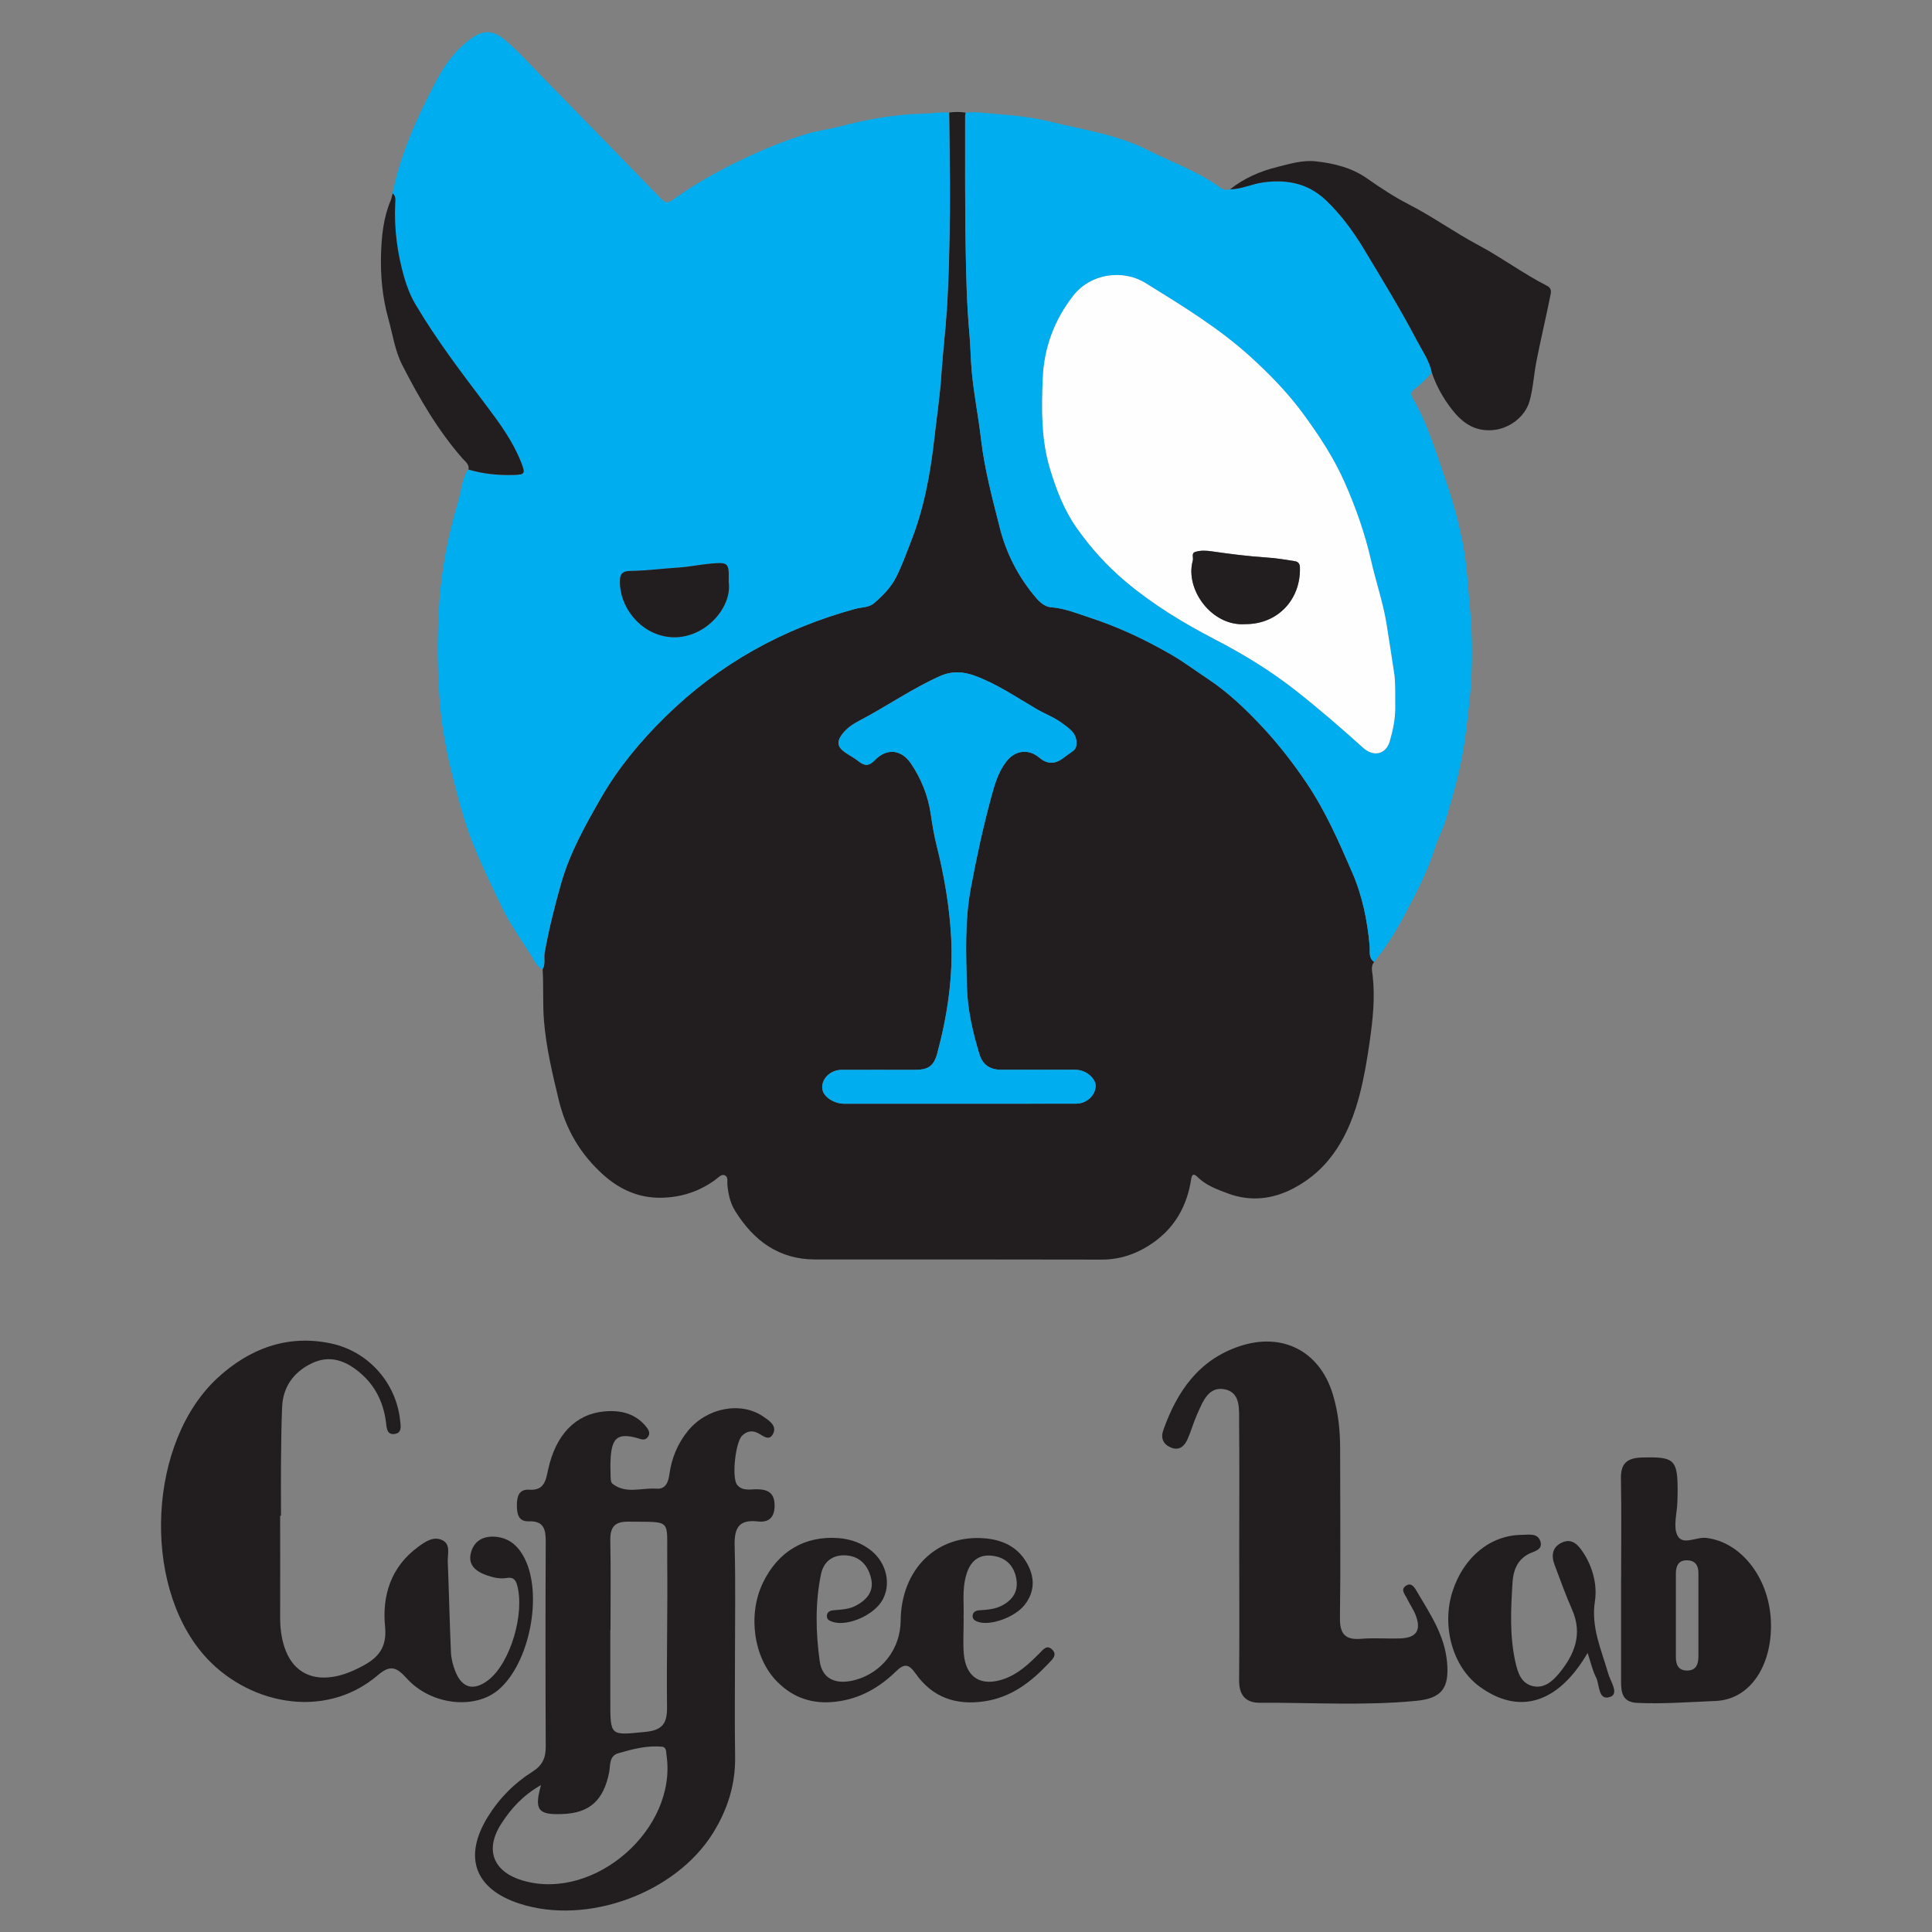
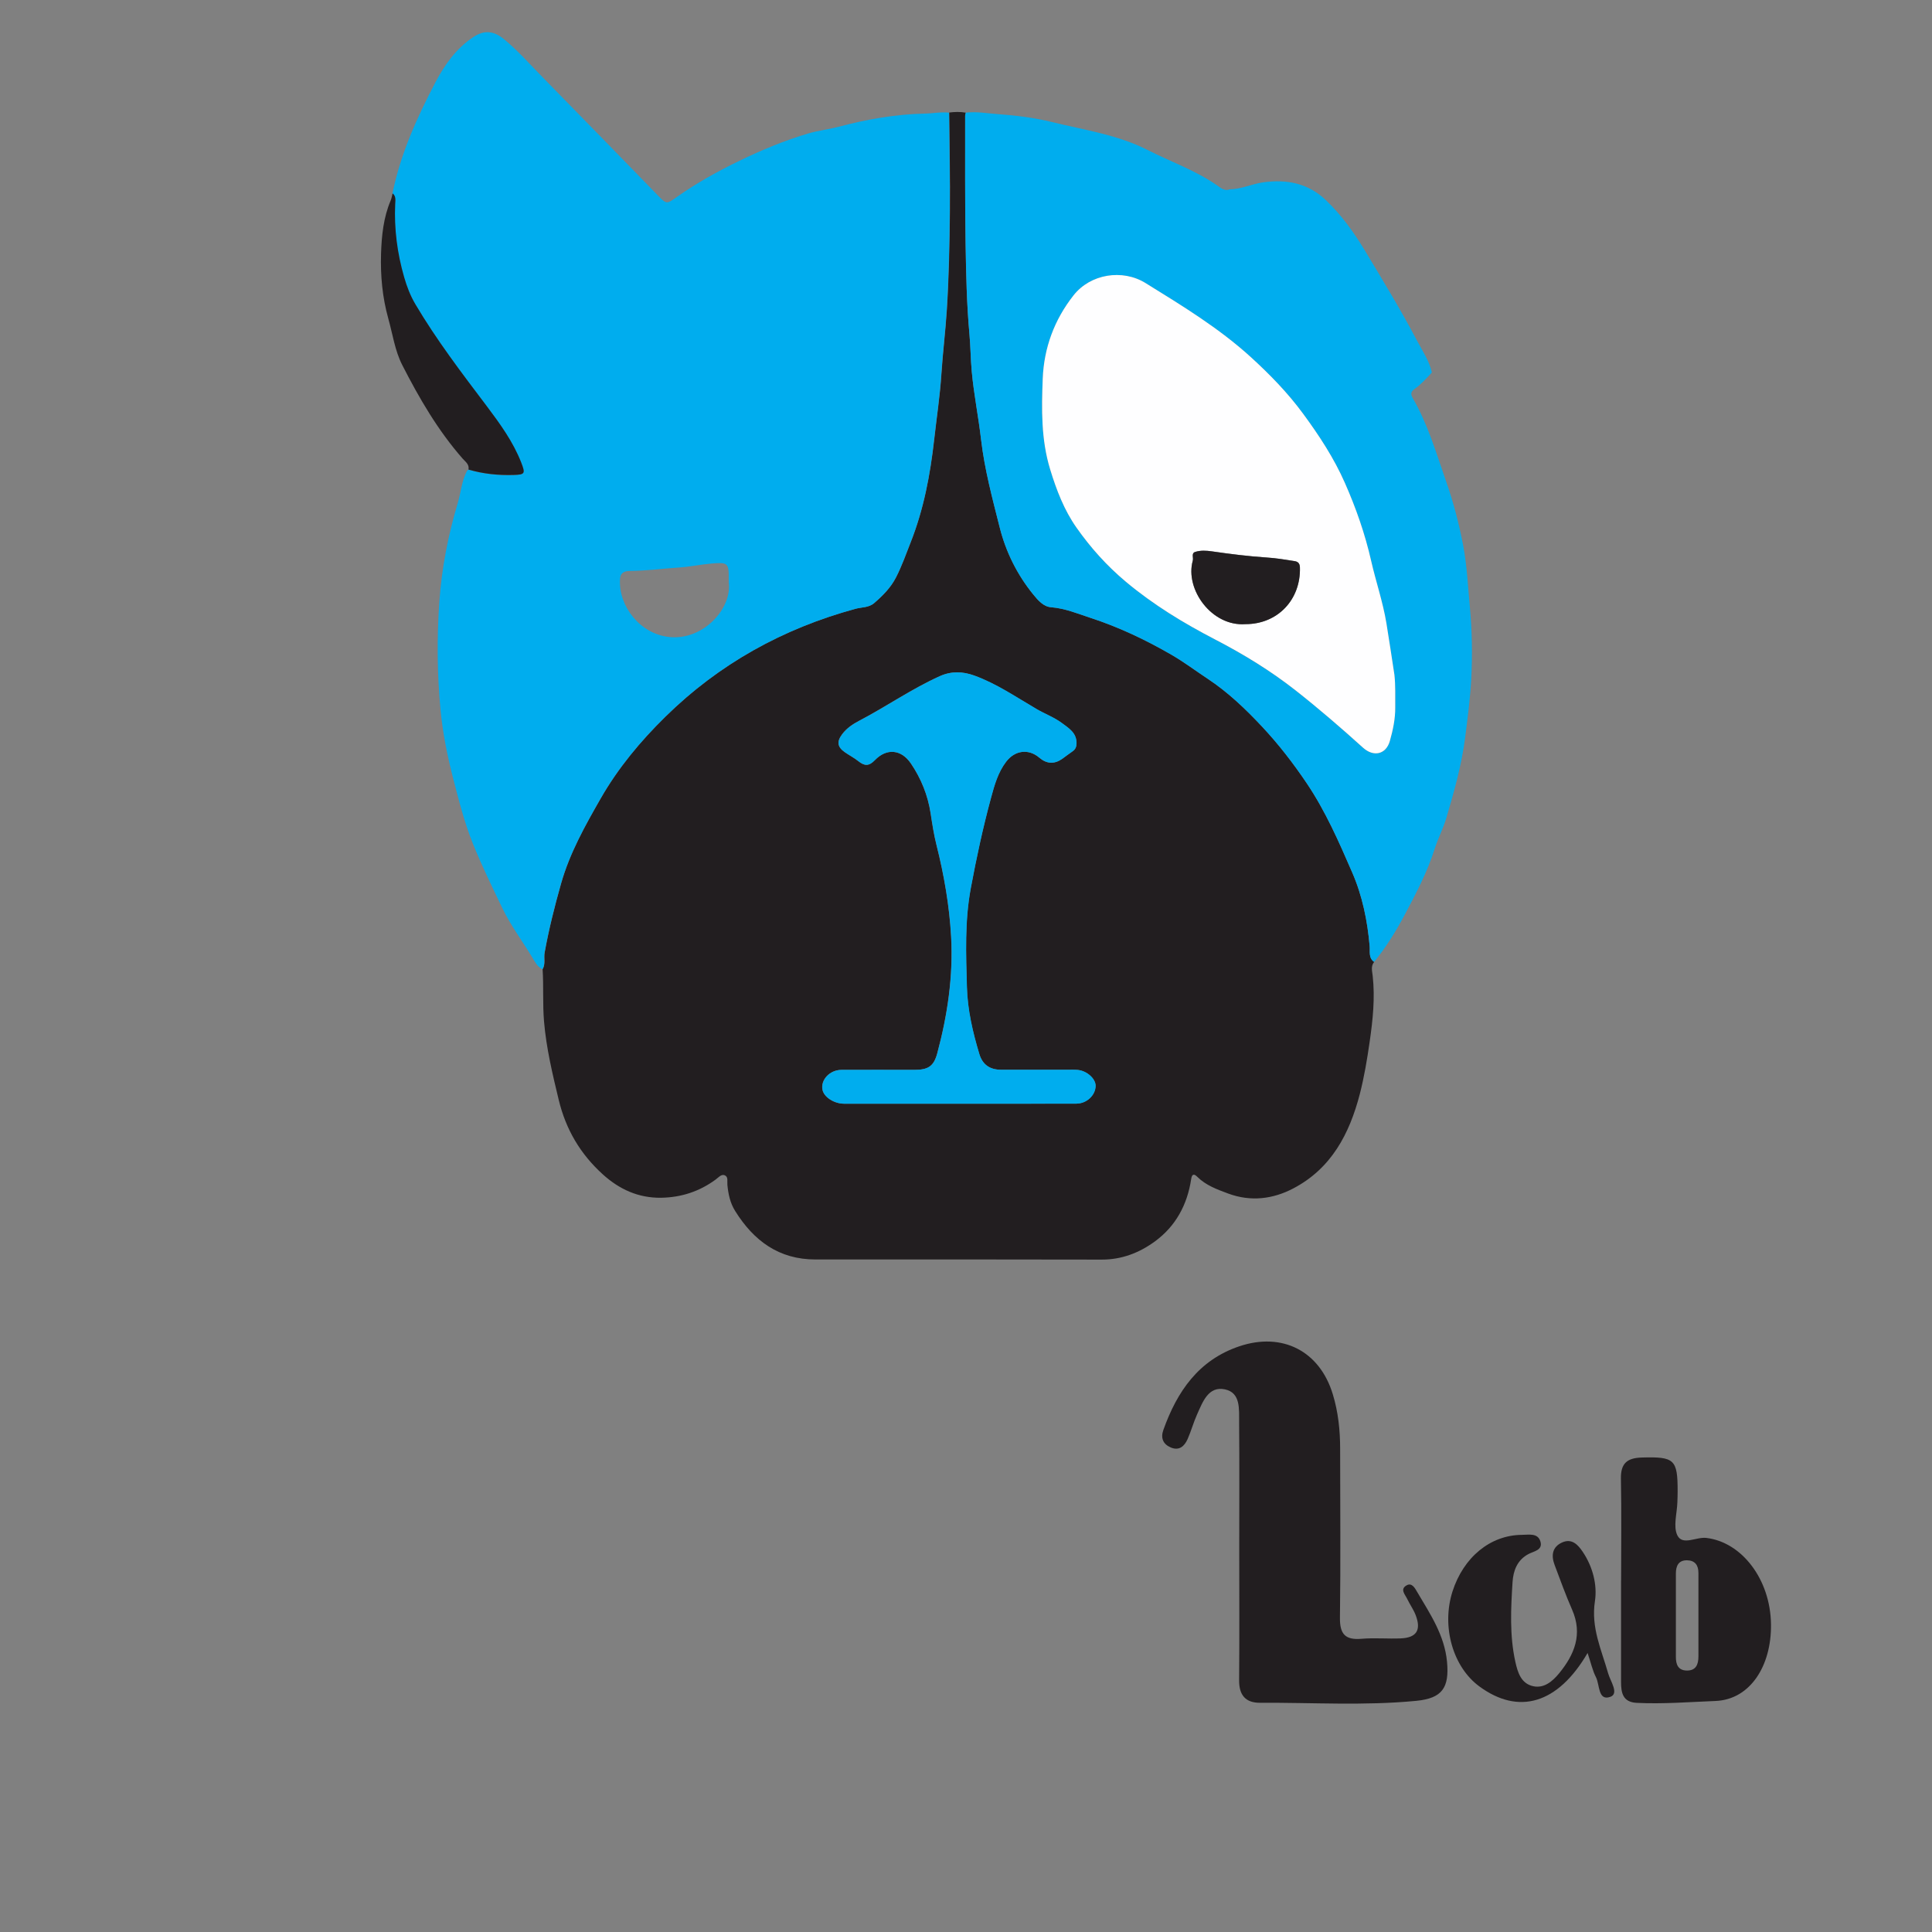
<svg xmlns="http://www.w3.org/2000/svg" width="500px" height="500px" viewBox="0 0 500 500" version="1.1">
  <rect x="0" y="0" width="500" height="500" fill="#808080" stroke="none" />
  <title>coffee lab</title>
  <g id="coffee-lab" stroke="none" stroke-width="1" fill="none" fill-rule="evenodd">
    <g id="Coffee-Lab---my-logo-Copy" transform="translate(41.667, 8.333)" fill-rule="nonzero">
      <path d="M203.944,20.795 C205.39,20.61 206.836,20.56 208.282,20.829 C208.215,21.098 208.114,21.368 208.114,21.637 C208.131,32.679 208.047,43.721 208.231,54.763 C208.349,62.556 208.517,70.333 209.223,78.11 C209.509,81.325 209.526,84.624 209.829,87.855 C210.367,93.73 211.56,99.537 212.233,105.412 C213.141,113.171 215.175,120.712 217.075,128.236 C218.656,134.498 221.564,140.373 225.717,145.49 C226.978,147.038 228.374,148.671 230.358,148.822 C233.956,149.092 237.217,150.472 240.546,151.566 C247.877,153.956 254.837,157.255 261.495,161.11 C264.757,162.995 267.75,165.268 270.894,167.338 C276.19,170.839 280.73,175.216 284.983,179.743 C289.187,184.221 292.986,189.136 296.484,194.32 C301.393,201.609 304.84,209.52 308.286,217.465 C310.926,223.541 312.237,230.005 312.809,236.62 C312.91,237.883 312.473,239.616 313.969,240.609 C313.028,241.72 313.465,243.067 313.582,244.212 C314.221,249.968 313.616,255.624 312.792,261.33 C312.137,265.875 311.397,270.335 310.253,274.796 C307.563,285.165 302.839,294.103 293.02,299.237 C287.757,301.997 282.024,302.721 276.173,300.55 C273.281,299.472 270.423,298.445 268.17,296.207 C267.414,295.449 266.808,295.382 266.607,296.813 C265.615,303.428 262.622,308.999 257.208,312.955 C253.173,315.901 248.617,317.668 243.438,317.651 C218.74,317.584 194.041,317.618 169.36,317.618 C159.911,317.618 153.404,312.787 148.595,305.077 C147.284,302.99 146.813,300.684 146.578,298.294 C146.494,297.419 146.864,296.257 145.905,295.836 C145.014,295.449 144.258,296.409 143.568,296.914 C139.348,300.028 134.624,301.559 129.428,301.644 C123.561,301.728 118.618,299.472 114.33,295.584 C108.53,290.332 104.78,283.986 102.931,276.311 C101.317,269.612 99.72,262.963 99.131,256.045 C98.744,251.517 99.047,247.006 98.761,242.495 C99.585,241.148 99.047,239.616 99.299,238.202 C100.392,232.16 101.872,226.235 103.553,220.326 C105.806,212.365 109.807,205.278 113.826,198.259 C118.298,190.449 124.065,183.497 130.538,177.151 C144.476,163.45 160.953,154.343 179.733,149.21 C181.364,148.772 183.197,148.94 184.609,147.711 C186.845,145.776 188.896,143.722 190.258,141.046 C191.755,138.134 192.831,135.053 194.024,132.024 C197.404,123.456 199.085,114.535 200.111,105.462 C200.733,99.823 201.607,94.218 201.977,88.529 C202.33,82.974 203.036,77.403 203.389,71.831 C203.927,63.348 204.095,54.83 204.179,46.313 C204.264,37.796 204.062,29.279 203.995,20.762 L203.944,20.795 Z M206.517,277.304 C208.198,277.304 209.862,277.304 211.544,277.304 C219.984,277.304 228.424,277.321 236.864,277.287 C239.537,277.287 241.807,275.133 241.858,272.726 C241.908,270.874 239.638,268.82 237.268,268.568 C236.444,268.484 235.603,268.517 234.763,268.517 C228.979,268.517 223.178,268.551 217.395,268.517 C214.486,268.517 212.603,267.205 211.762,264.444 C210.064,258.805 208.719,253.049 208.551,247.191 C208.316,238.623 207.962,230.072 209.56,221.488 C211.022,213.627 212.704,205.834 214.789,198.141 C215.663,194.909 216.588,191.56 218.706,188.799 C220.993,185.803 224.523,185.382 227.298,187.756 C229.192,189.372 231.153,189.478 233.182,188.076 C234.107,187.436 234.964,186.729 235.889,186.106 C236.679,185.584 236.915,184.877 236.915,183.968 C236.915,181.309 234.897,180.114 233.148,178.801 C231.131,177.303 228.743,176.428 226.575,175.165 C221.278,172.085 216.201,168.584 210.4,166.48 C207.424,165.419 204.533,165.318 201.523,166.665 C194.26,169.93 187.719,174.509 180.692,178.195 C179.027,179.053 177.463,180.097 176.287,181.662 C174.841,183.598 174.992,184.962 176.993,186.359 C178.136,187.15 179.397,187.789 180.473,188.665 C182.037,189.91 183.163,190.028 184.727,188.395 C187.787,185.214 191.586,185.584 194.075,189.271 C196.714,193.176 198.463,197.518 199.169,202.181 C199.59,204.925 200.01,207.719 200.682,210.345 C202.649,218.155 204.028,226.066 204.465,234.045 C205.037,244.262 203.541,254.361 200.884,264.259 C199.976,267.659 198.513,268.551 194.899,268.551 C188.627,268.551 182.339,268.534 176.068,268.551 C173.025,268.568 170.637,271.177 171.192,273.752 C171.596,275.621 174.202,277.304 176.774,277.304 C186.677,277.304 196.58,277.304 206.483,277.304 L206.517,277.304 Z" id="Shape" fill="#221E20" />
      <path d="M203.944,20.795 C204.011,29.312 204.213,37.83 204.129,46.347 C204.045,54.847 203.877,63.364 203.339,71.865 C202.986,77.436 202.296,83.008 201.927,88.562 C201.557,94.252 200.699,99.857 200.06,105.496 C199.051,114.568 197.37,123.49 193.974,132.057 C192.78,135.104 191.687,138.167 190.208,141.079 C188.846,143.756 186.795,145.809 184.559,147.745 C183.146,148.974 181.297,148.789 179.683,149.243 C160.903,154.36 144.426,163.483 130.488,177.185 C124.031,183.531 118.248,190.483 113.775,198.293 C109.757,205.312 105.772,212.398 103.503,220.36 C101.821,226.285 100.342,232.21 99.249,238.236 C98.997,239.65 99.535,241.182 98.711,242.528 C97.383,241.855 96.777,240.593 96.054,239.397 C93.482,235.173 90.489,231.15 88.354,226.723 C85.714,221.235 83.041,215.765 80.754,210.092 C78.485,204.487 77.039,198.646 75.542,192.856 C74.08,187.167 72.919,181.359 72.348,175.451 C71.457,166.126 71.389,156.801 72.028,147.493 C72.634,138.807 74.281,130.256 76.786,121.907 C77.61,119.164 77.795,116.252 79.124,113.66 C79.208,113.491 79.409,113.357 79.544,113.205 C83.36,114.333 87.261,114.737 91.229,114.602 C94.188,114.501 94.306,114.249 93.179,111.353 C91.061,105.95 87.681,101.305 84.252,96.76 C77.778,88.192 71.272,79.658 65.791,70.4 C64.479,68.178 63.588,65.822 62.899,63.432 C61.1,57.254 60.259,50.908 60.579,44.445 C60.629,43.502 60.831,42.459 59.906,41.735 C61.974,31.517 66.228,22.125 71.02,12.968 C73.424,8.39 76.45,4.148 80.872,1.236 C83.646,-0.599 86.084,-0.363 88.707,1.758 C92.339,4.72 95.415,8.255 98.694,11.588 C108.647,21.738 118.567,31.938 128.487,42.139 C130.841,44.563 130.807,44.546 133.531,42.627 C138.642,39.008 144.089,35.995 149.722,33.268 C155.489,30.474 161.373,28.033 167.493,26.215 C170.032,25.458 172.705,25.172 175.278,24.498 C182.642,22.546 190.073,21.216 197.723,21.065 C199.774,21.031 201.842,20.576 203.91,20.829 L203.944,20.795 Z M146.931,142.359 C146.931,142.005 146.931,141.669 146.931,141.315 C146.998,137.292 146.494,137.174 142.459,137.511 C139.634,137.747 136.893,138.353 134.069,138.538 C129.866,138.807 125.679,139.379 121.442,139.43 C120.198,139.447 118.887,139.649 118.786,141.584 C118.382,148.486 123.947,155.774 131.597,156.532 C140.458,157.407 147.839,149.024 146.931,142.359 L146.931,142.359 Z" id="Shape" fill="#00ADEE" />
      <path d="M313.969,240.609 C312.473,239.633 312.91,237.883 312.809,236.62 C312.237,229.988 310.926,223.525 308.286,217.465 C304.84,209.52 301.393,201.609 296.484,194.32 C292.986,189.136 289.187,184.238 284.983,179.743 C280.73,175.199 276.19,170.839 270.894,167.338 C267.767,165.268 264.757,162.995 261.495,161.11 C254.821,157.239 247.86,153.956 240.546,151.566 C237.217,150.472 233.956,149.109 230.358,148.822 C228.374,148.671 226.978,147.038 225.717,145.49 C221.564,140.373 218.656,134.498 217.075,128.236 C215.175,120.712 213.141,113.188 212.233,105.412 C211.56,99.537 210.367,93.73 209.829,87.855 C209.526,84.641 209.526,81.325 209.223,78.11 C208.517,70.333 208.366,62.54 208.231,54.763 C208.047,43.721 208.131,32.679 208.114,21.637 C208.114,21.368 208.231,21.098 208.282,20.829 C211.056,20.475 213.813,21.014 216.537,21.199 C221.245,21.536 226.003,22.125 230.576,23.253 C238.899,25.306 247.524,26.518 255.275,30.457 C261.26,33.504 267.666,35.726 273.248,39.597 C274.24,40.287 275.249,41.213 276.661,40.657 C279.67,40.607 282.411,39.227 285.353,38.84 C291.44,38.032 296.887,39.092 301.477,43.468 C305.445,47.256 308.639,51.683 311.447,56.312 C316.104,64.054 320.829,71.781 325.049,79.81 C326.461,82.503 328.243,85.028 328.899,88.074 C327.47,89.606 326.091,91.171 324.36,92.383 C323.435,93.04 323.384,93.713 323.939,94.673 C327.857,101.422 330.009,108.879 332.564,116.184 C334.464,121.604 335.91,127.142 336.986,132.747 C337.995,138.033 338.23,143.436 338.735,148.806 C339.307,155.017 339.407,161.194 339.088,167.389 C338.819,172.472 338.146,177.522 337.508,182.571 C336.6,189.675 334.666,196.492 332.665,203.292 C331.875,205.985 330.513,208.594 329.656,211.254 C327.739,217.313 324.83,222.851 321.871,228.406 C319.585,232.698 317.046,236.822 313.952,240.609 L313.969,240.609 Z M319.215,166.379 C318.526,161.884 317.87,157.407 317.13,152.929 C316.222,147.459 314.406,142.19 313.179,136.804 C311.598,129.835 309.245,123.17 306.386,116.656 C303.562,110.226 299.745,104.435 295.609,98.797 C291.608,93.343 286.95,88.562 282.007,84.068 C273.769,76.578 264.27,70.804 254.837,64.963 C248.785,61.21 240.496,62.59 236.158,68.128 C231.198,74.457 228.508,81.728 228.189,89.69 C227.869,97.568 227.751,105.462 230.122,113.188 C231.753,118.524 233.771,123.725 236.931,128.236 C240.563,133.404 244.766,138.1 249.709,142.241 C256.821,148.2 264.623,152.929 272.76,157.154 C280.141,160.975 287.169,165.284 293.693,170.402 C299.678,175.098 305.411,180.08 311.077,185.18 C313.868,187.688 317.063,186.897 318.021,183.463 C318.828,180.619 319.45,177.724 319.417,174.727 C319.383,171.95 319.517,169.173 319.215,166.395 L319.215,166.379 Z" id="Shape" fill="#00ADEE" />
-       <path d="M328.899,88.091 C328.26,85.044 326.478,82.52 325.049,79.826 C320.846,71.814 316.121,64.088 311.447,56.328 C308.656,51.683 305.462,47.273 301.477,43.485 C296.87,39.109 291.423,38.048 285.353,38.856 C282.394,39.244 279.67,40.641 276.661,40.674 C280.309,37.779 284.395,35.995 288.934,34.867 C292.23,34.042 295.508,33.049 298.854,33.42 C303.579,33.941 308.169,35.052 312.204,37.897 C315.617,40.287 319.131,42.61 322.83,44.512 C329.084,47.71 334.767,51.834 340.954,55.116 C347.024,58.348 352.572,62.523 358.709,65.637 C360.071,66.327 359.701,67.471 359.533,68.33 C358.389,74.053 357.011,79.742 355.901,85.482 C355.262,88.815 355.111,92.215 354.169,95.514 C353.009,99.571 348.94,102.601 344.72,102.971 C339.962,103.392 336.785,101.069 334.128,97.686 C331.875,94.807 330.076,91.609 328.882,88.108 L328.899,88.091 Z" id="Path" fill="#221E20" />
      <path d="M59.94,41.718 C60.864,42.442 60.646,43.485 60.612,44.428 C60.31,50.892 61.15,57.237 62.932,63.415 C63.622,65.805 64.513,68.162 65.824,70.383 C71.305,79.658 77.812,88.175 84.285,96.743 C87.715,101.305 91.094,105.933 93.213,111.337 C94.339,114.232 94.222,114.501 91.263,114.585 C87.295,114.703 83.394,114.316 79.577,113.188 C79.846,111.858 78.754,111.135 78.098,110.394 C71.675,103.089 66.833,94.74 62.445,86.155 C60.528,82.419 59.957,78.126 58.813,74.07 C57.283,68.566 56.779,62.994 56.947,57.355 C57.098,52.642 57.569,47.946 59.452,43.519 C59.688,42.947 59.788,42.324 59.94,41.735 L59.94,41.718 Z" id="Path" fill="#221E20" />
      <path d="M206.517,277.304 C196.614,277.304 186.711,277.304 176.808,277.304 C174.235,277.304 171.629,275.621 171.226,273.752 C170.654,271.177 173.058,268.568 176.102,268.551 C182.373,268.517 188.661,268.551 194.932,268.551 C198.53,268.551 199.993,267.659 200.918,264.259 C203.574,254.378 205.071,244.262 204.499,234.045 C204.045,226.066 202.683,218.155 200.716,210.345 C200.06,207.719 199.623,204.925 199.203,202.181 C198.497,197.518 196.748,193.176 194.108,189.271 C191.62,185.601 187.82,185.214 184.76,188.395 C183.197,190.011 182.07,189.893 180.507,188.665 C179.431,187.806 178.17,187.15 177.026,186.359 C175.026,184.978 174.857,183.598 176.32,181.662 C177.497,180.114 179.078,179.07 180.725,178.195 C187.77,174.525 194.293,169.947 201.557,166.665 C204.566,165.318 207.458,165.419 210.434,166.48 C216.251,168.567 221.329,172.085 226.608,175.165 C228.777,176.428 231.165,177.303 233.182,178.801 C234.931,180.114 236.965,181.292 236.948,183.968 C236.948,184.877 236.696,185.584 235.923,186.106 C234.998,186.729 234.124,187.436 233.216,188.076 C231.187,189.478 229.225,189.372 227.331,187.756 C224.557,185.382 221.026,185.803 218.74,188.799 C216.621,191.56 215.696,194.909 214.822,198.141 C212.737,205.834 211.056,213.627 209.593,221.488 C207.996,230.072 208.349,238.623 208.585,247.191 C208.753,253.049 210.098,258.822 211.796,264.444 C212.62,267.205 214.52,268.517 217.428,268.517 C223.212,268.534 229.012,268.517 234.796,268.517 C235.637,268.517 236.477,268.484 237.301,268.568 C239.689,268.804 241.942,270.874 241.891,272.726 C241.841,275.133 239.571,277.287 236.898,277.287 C228.458,277.321 220.017,277.287 211.577,277.304 C209.896,277.304 208.231,277.304 206.55,277.304 L206.517,277.304 Z" id="Path" fill="#00ADEE" />
-       <path d="M146.931,142.359 C147.839,149.024 140.458,157.407 131.597,156.532 C123.947,155.774 118.382,148.486 118.786,141.584 C118.903,139.649 120.215,139.447 121.442,139.43 C125.679,139.363 129.849,138.807 134.069,138.538 C136.893,138.353 139.634,137.747 142.459,137.511 C146.494,137.174 147.015,137.292 146.931,141.315 C146.931,141.669 146.931,142.005 146.931,142.359 L146.931,142.359 Z" id="Path" fill="#221E20" />
      <path d="M319.215,166.379 C319.517,169.156 319.383,171.933 319.417,174.711 C319.45,177.707 318.828,180.602 318.021,183.447 C317.046,186.88 313.851,187.672 311.077,185.164 C305.428,180.063 299.678,175.098 293.693,170.385 C287.169,165.251 280.141,160.959 272.76,157.138 C264.623,152.913 256.821,148.183 249.709,142.224 C244.766,138.083 240.563,133.387 236.931,128.22 C233.754,123.708 231.753,118.524 230.122,113.171 C227.751,105.445 227.886,97.551 228.189,89.673 C228.508,81.695 231.181,74.44 236.158,68.111 C240.496,62.573 248.802,61.193 254.837,64.947 C264.27,70.787 273.769,76.561 282.007,84.051 C286.934,88.546 291.608,93.326 295.609,98.78 C299.762,104.435 303.562,110.226 306.386,116.639 C309.261,123.153 311.598,129.819 313.179,136.787 C314.406,142.174 316.222,147.442 317.13,152.913 C317.87,157.39 318.526,161.884 319.215,166.362 L319.215,166.379 Z M280.662,153.182 C288.968,153.182 294.987,146.87 294.752,138.521 C294.718,137.376 294.18,137.006 293.373,136.871 C291.002,136.501 288.632,136.097 286.244,135.946 C281.453,135.643 276.711,135.037 271.97,134.347 C270.541,134.145 269.028,134.06 267.632,134.498 C266.59,134.835 267.229,135.979 267.027,136.737 C264.942,144.16 271.92,153.838 280.662,153.182 L280.662,153.182 Z" id="Shape" fill="#FEFEFF" />
      <path d="M280.662,153.199 C271.92,153.855 264.942,144.177 267.027,136.754 C267.245,135.996 266.59,134.852 267.632,134.515 C269.028,134.06 270.541,134.145 271.97,134.363 C276.711,135.053 281.453,135.643 286.244,135.962 C288.632,136.114 291.002,136.518 293.373,136.888 C294.18,137.023 294.718,137.393 294.752,138.538 C294.987,146.887 288.968,153.216 280.662,153.199 L280.662,153.199 Z" id="Path" fill="#221E20" />
-       <path d="M148.545,420.043 C148.545,428.795 148.444,437.548 148.579,446.301 C148.696,453.472 146.628,459.935 142.929,465.945 C133.245,481.632 110.295,490.015 92.793,484.326 C81.175,480.555 78.148,472.257 84.605,461.821 C87.564,457.04 91.464,453.118 96.189,450.139 C98.728,448.54 99.585,446.587 99.568,443.692 C99.484,426.035 99.484,408.361 99.568,390.704 C99.568,387.539 99.148,385.25 95.197,385.385 C92.49,385.486 92.12,383.483 92.103,381.261 C92.103,379.005 92.591,377.036 95.264,377.204 C99.232,377.474 99.585,374.78 100.19,371.986 C102.157,362.964 107.285,357.628 114.734,356.938 C118.87,356.568 122.703,357.409 125.511,360.843 C126.183,361.668 126.822,362.678 125.864,363.721 C125.107,364.563 124.233,364.109 123.325,363.856 C118.365,362.476 116.734,363.637 116.381,368.822 C116.281,370.353 116.297,371.902 116.348,373.434 C116.381,374.191 116.348,375.268 116.802,375.622 C120.299,378.433 124.418,376.632 128.251,376.935 C130.622,377.12 131.295,375.184 131.564,373.265 C132.135,369.057 133.699,365.253 136.372,361.971 C141.265,355.979 150.058,354.295 155.842,358.251 C157.338,359.278 159.373,360.574 158.481,362.577 C157.405,364.984 155.623,363.015 154.228,362.425 C152.731,361.786 151.554,362.156 150.445,363.166 C148.663,364.765 147.637,374.158 149.117,375.959 C150.495,377.625 152.53,377.07 154.295,377.086 C157.254,377.12 158.835,378.18 158.801,381.446 C158.75,384.543 157.12,385.721 154.463,385.418 C149.268,384.812 148.326,387.421 148.461,391.933 C148.713,401.291 148.545,410.667 148.545,420.043 L148.545,420.043 Z M98.324,453.657 C93.616,456.333 90.573,459.75 88.068,463.639 C83.68,470.439 85.983,476.195 93.852,478.417 C112.313,483.635 133.564,465.002 130.841,445.981 C130.706,445.089 130.841,443.844 129.714,443.726 C125.83,443.322 122.115,444.332 118.433,445.375 C115.877,446.099 116.348,448.506 115.978,450.358 C114.515,457.663 110.9,460.895 103.822,461.147 C97.584,461.366 96.542,460.104 98.341,453.657 L98.324,453.657 Z M116.314,413.444 L116.281,413.444 C116.281,419.588 116.281,425.715 116.281,431.859 C116.281,441.066 116.247,440.797 125.41,439.871 C129.849,439.434 131.009,437.599 130.958,433.458 C130.824,420.733 131.143,407.991 131.009,395.249 C130.891,384.543 132.371,385.62 121.005,385.469 C117.306,385.418 116.213,386.95 116.281,390.418 C116.432,398.093 116.331,405.752 116.331,413.427 L116.314,413.444 Z" id="Shape" fill="#221E20" />
-       <path d="M30.836,383.954 C30.836,392.707 30.87,401.46 30.836,410.229 C30.836,412.872 31.122,415.447 31.946,417.939 C33.863,423.796 38.301,426.574 44.371,425.648 C47.279,425.21 49.936,424.049 52.525,422.635 C56.51,420.447 58.477,417.72 57.989,412.687 C57.182,404.506 59.553,397.117 66.564,391.983 C68.363,390.67 70.582,389.088 72.903,390.317 C75.021,391.428 74.13,393.902 74.214,395.804 C74.534,403.614 74.685,411.441 75.038,419.252 C75.105,420.901 75.542,422.601 76.148,424.15 C77.896,428.627 80.973,429.385 84.79,426.405 C90.456,421.962 94.222,409.118 92.137,401.796 C91.7,400.248 90.893,399.81 89.48,400.046 C87.749,400.332 86.101,399.962 84.504,399.423 C81.662,398.464 79.292,396.814 80.233,393.414 C81.141,390.131 83.865,388.987 87.11,389.441 C90.422,389.913 92.557,391.966 94.054,394.878 C98.913,404.338 95.382,422.214 87.278,429.031 C81.141,434.182 69.809,432.97 63.521,425.951 C60.898,423.039 59.284,422.517 56.174,425.16 C42.051,437.245 21.791,432.465 10.896,419.756 C-5.026,401.19 -3.278,364.731 14.696,348.219 C22.867,340.712 32.669,336.975 43.917,339.331 C53.685,341.385 60.848,349.549 61.873,359.194 C62.041,360.692 62.479,362.611 60.276,362.796 C58.393,362.947 58.393,361.045 58.225,359.749 C57.569,354.666 55.501,350.34 51.567,346.99 C47.801,343.775 43.631,342.193 38.856,344.566 C34.249,346.855 31.559,350.626 31.341,355.861 C31.139,360.607 31.105,365.371 31.055,370.118 C31.004,374.73 31.055,379.342 31.055,383.937 C31.004,383.937 30.937,383.937 30.887,383.937 L30.836,383.954 Z" id="Path" fill="#221E20" />
      <path d="M279.048,392.421 C279.048,381.53 279.116,370.623 279.015,359.732 C278.981,356.433 279.469,352.09 275.333,351.232 C271.062,350.34 269.599,354.464 268.153,357.679 C267.212,359.766 266.607,362.005 265.682,364.109 C264.858,365.943 263.513,367.206 261.31,366.263 C259.31,365.405 258.671,363.806 259.411,361.735 C262.958,351.787 268.523,343.64 279.065,340.089 C290.162,336.352 299.863,341.284 303.259,352.494 C304.655,357.056 305.159,361.803 305.159,366.583 C305.159,381.16 305.31,395.753 305.109,410.33 C305.058,414.606 306.504,416.138 310.691,415.784 C314.036,415.498 317.433,415.818 320.812,415.683 C324.965,415.515 326.209,413.512 324.679,409.59 C324.124,408.176 323.2,406.897 322.544,405.516 C322.006,404.372 320.56,402.975 322.342,401.965 C323.738,401.157 324.528,402.688 325.116,403.698 C328.462,409.371 332.178,414.858 332.817,421.709 C333.456,428.459 331.572,431.186 324.864,431.842 C311.414,433.155 297.896,432.263 284.428,432.347 C280.679,432.364 278.981,430.361 279.015,426.506 C279.116,415.144 279.048,403.783 279.048,392.421 Z" id="Path" fill="#221E20" />
      <path d="M377.876,400.652 C377.876,391.899 377.994,383.146 377.825,374.393 C377.741,370.404 379.406,368.973 383.256,368.872 C391.663,368.637 392.52,369.327 392.503,377.659 C392.503,378.584 392.47,379.493 392.436,380.419 C392.352,383.331 391.309,386.715 392.436,389.021 C393.781,391.731 397.312,389.374 399.901,389.677 C409.115,390.754 416.512,400.399 416.664,412.014 C416.815,422.87 411.216,431.522 402.305,431.876 C395.546,432.145 388.72,432.701 381.911,432.364 C378.296,432.179 377.859,429.755 377.859,426.927 C377.859,418.174 377.859,409.421 377.859,400.669 L377.876,400.652 Z M392.049,409.455 C392.049,413.141 392.049,416.811 392.049,420.497 C392.049,422.365 392.587,423.931 394.79,423.998 C397.228,424.082 397.883,422.45 397.883,420.362 C397.883,413.158 397.883,405.954 397.883,398.733 C397.883,396.696 396.959,395.484 394.891,395.467 C392.688,395.467 392.066,396.965 392.049,398.851 C392.032,402.385 392.049,405.903 392.049,409.438 L392.049,409.455 Z" id="Shape" fill="#221E20" />
-       <path d="M207.727,410.381 C207.727,414.084 207.542,416.861 207.761,419.605 C208.265,425.766 212.149,428.223 218.017,426.237 C221.766,424.975 224.557,422.315 227.281,419.605 C228.222,418.679 229.248,417.147 230.677,418.612 C232.039,420.009 230.61,421.187 229.719,422.13 C225.129,427.011 220.034,430.95 213.04,431.977 C205.642,433.054 199.64,430.916 195.336,424.84 C193.537,422.298 192.427,422.046 190.124,424.301 C185.87,428.425 180.91,431.287 174.807,432.044 C168.704,432.802 163.609,431.135 159.356,426.776 C153.37,420.649 151.807,409.607 155.741,401.359 C159.642,393.178 166.636,389.054 175.362,389.728 C178.523,389.98 181.364,391.007 183.819,392.976 C187.82,396.208 189.014,401.712 186.694,405.786 C184.491,409.657 177.817,412.603 173.95,411.441 C173.176,411.206 172.403,410.919 172.335,410.061 C172.235,408.9 173.109,408.479 174.084,408.395 C176.068,408.226 178.102,408.159 179.901,407.183 C182.676,405.668 184.575,403.53 183.768,400.13 C182.945,396.662 180.742,394.34 177.06,394.188 C173.748,394.053 171.444,395.871 170.789,399.137 C169.275,406.577 169.444,414.118 170.469,421.558 C171.125,426.237 174.672,427.752 179.599,426.456 C186.559,424.604 191.351,418.41 191.418,411.172 C191.536,397.672 200.901,388.6 213.477,389.812 C217.815,390.232 221.514,391.966 223.851,395.787 C226.121,399.507 226.339,403.328 223.548,406.964 C221.06,410.179 214.772,412.451 211.577,411.441 C210.77,411.189 210.064,410.818 210.047,409.977 C210.014,408.815 210.922,408.445 211.914,408.395 C213.914,408.277 215.915,408.108 217.714,407.149 C220.589,405.6 222.001,403.294 221.295,399.945 C220.572,396.46 218.252,394.592 214.906,394.272 C211.577,393.952 209.492,395.737 208.484,398.968 C207.206,403.042 207.895,407.2 207.693,410.381 L207.727,410.381 Z" id="Path" fill="#221E20" />
      <path d="M369.2,419.453 C361.483,432.684 351.345,435.562 341.206,428.122 C334.313,423.072 331.354,412.603 334.229,403.564 C337.07,394.676 344.014,388.953 352.185,388.886 C353.951,388.886 356.271,388.33 356.977,390.552 C357.7,392.841 355.313,393.111 353.934,393.835 C350.975,395.383 349.966,398.177 349.781,401.106 C349.344,407.991 348.991,414.909 350.504,421.743 C351.109,424.47 351.967,427.365 355.111,428.055 C357.969,428.678 360.138,426.759 361.802,424.756 C365.804,419.891 367.99,414.606 365.182,408.226 C363.517,404.439 362.122,400.534 360.659,396.662 C359.734,394.205 360.054,391.983 362.643,390.838 C365.148,389.744 366.712,391.444 367.956,393.296 C370.545,397.151 371.739,401.83 371.1,406.038 C370.041,412.923 372.798,418.629 374.53,424.756 C375.102,426.792 377.455,430.024 375.018,430.832 C371.874,431.893 372.361,427.668 371.369,425.732 C370.478,423.998 370.058,422.012 369.2,419.453 Z" id="Path" fill="#221E20" />
    </g>
  </g>
</svg>